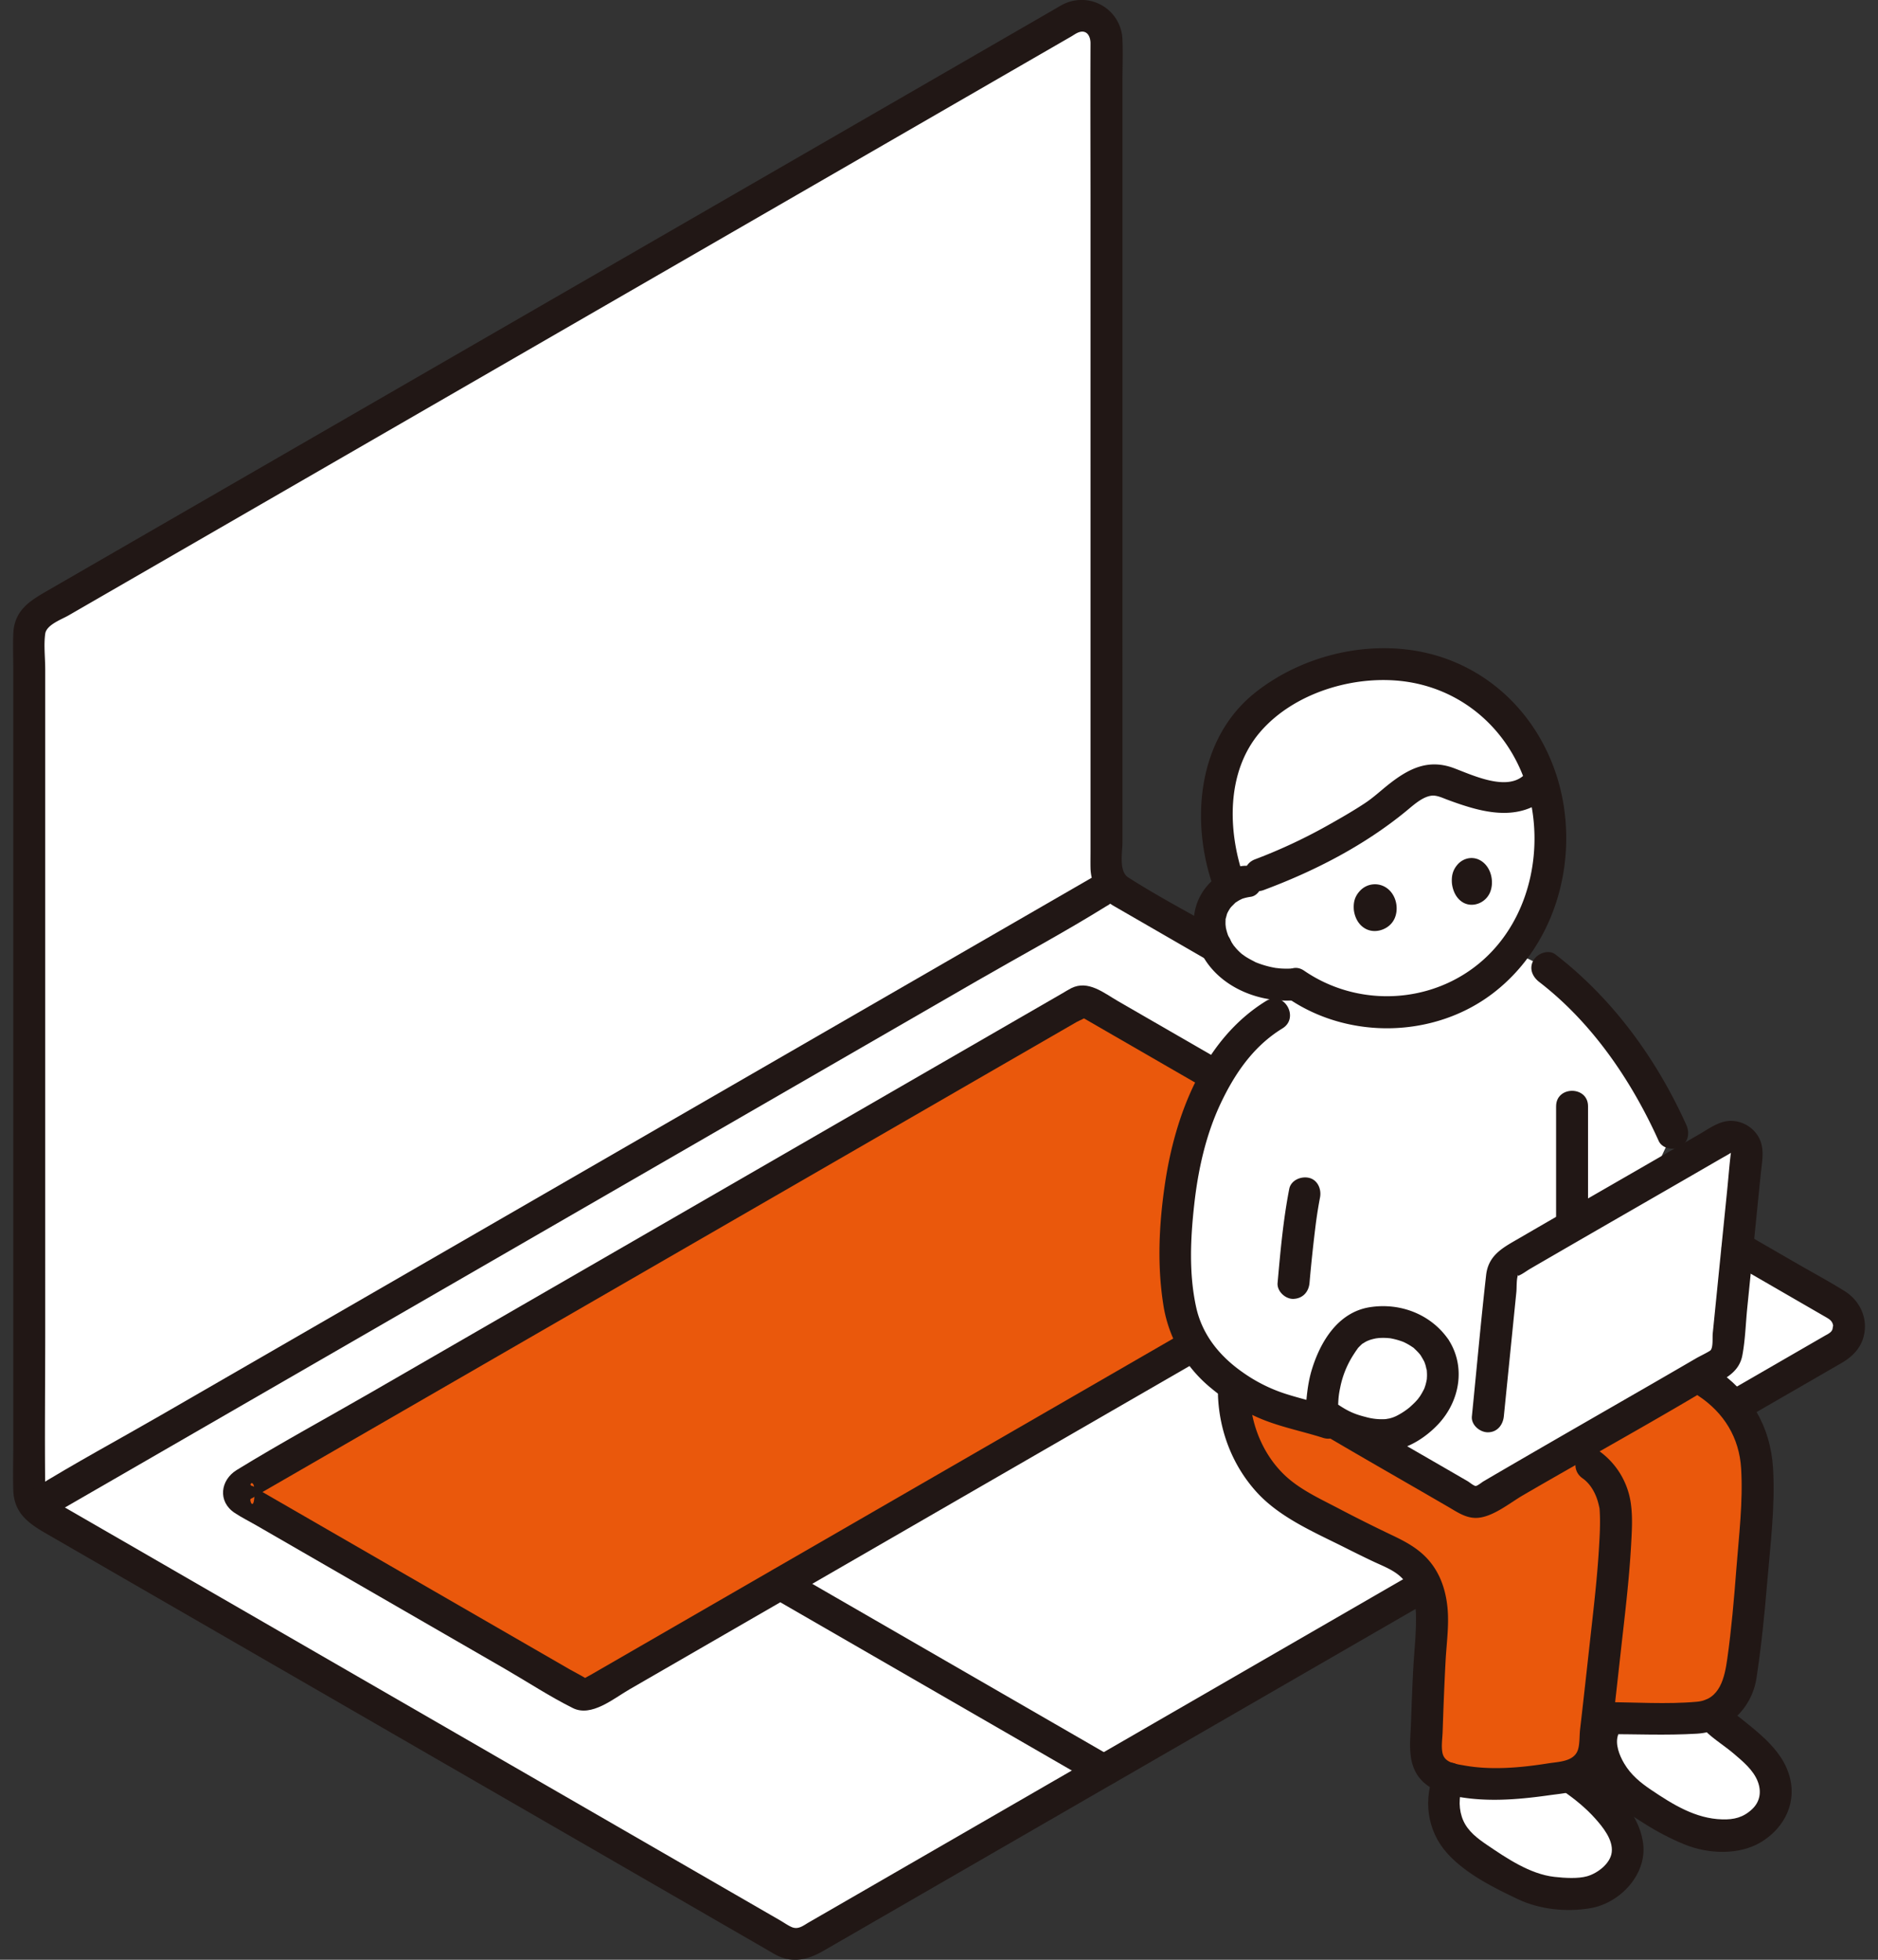
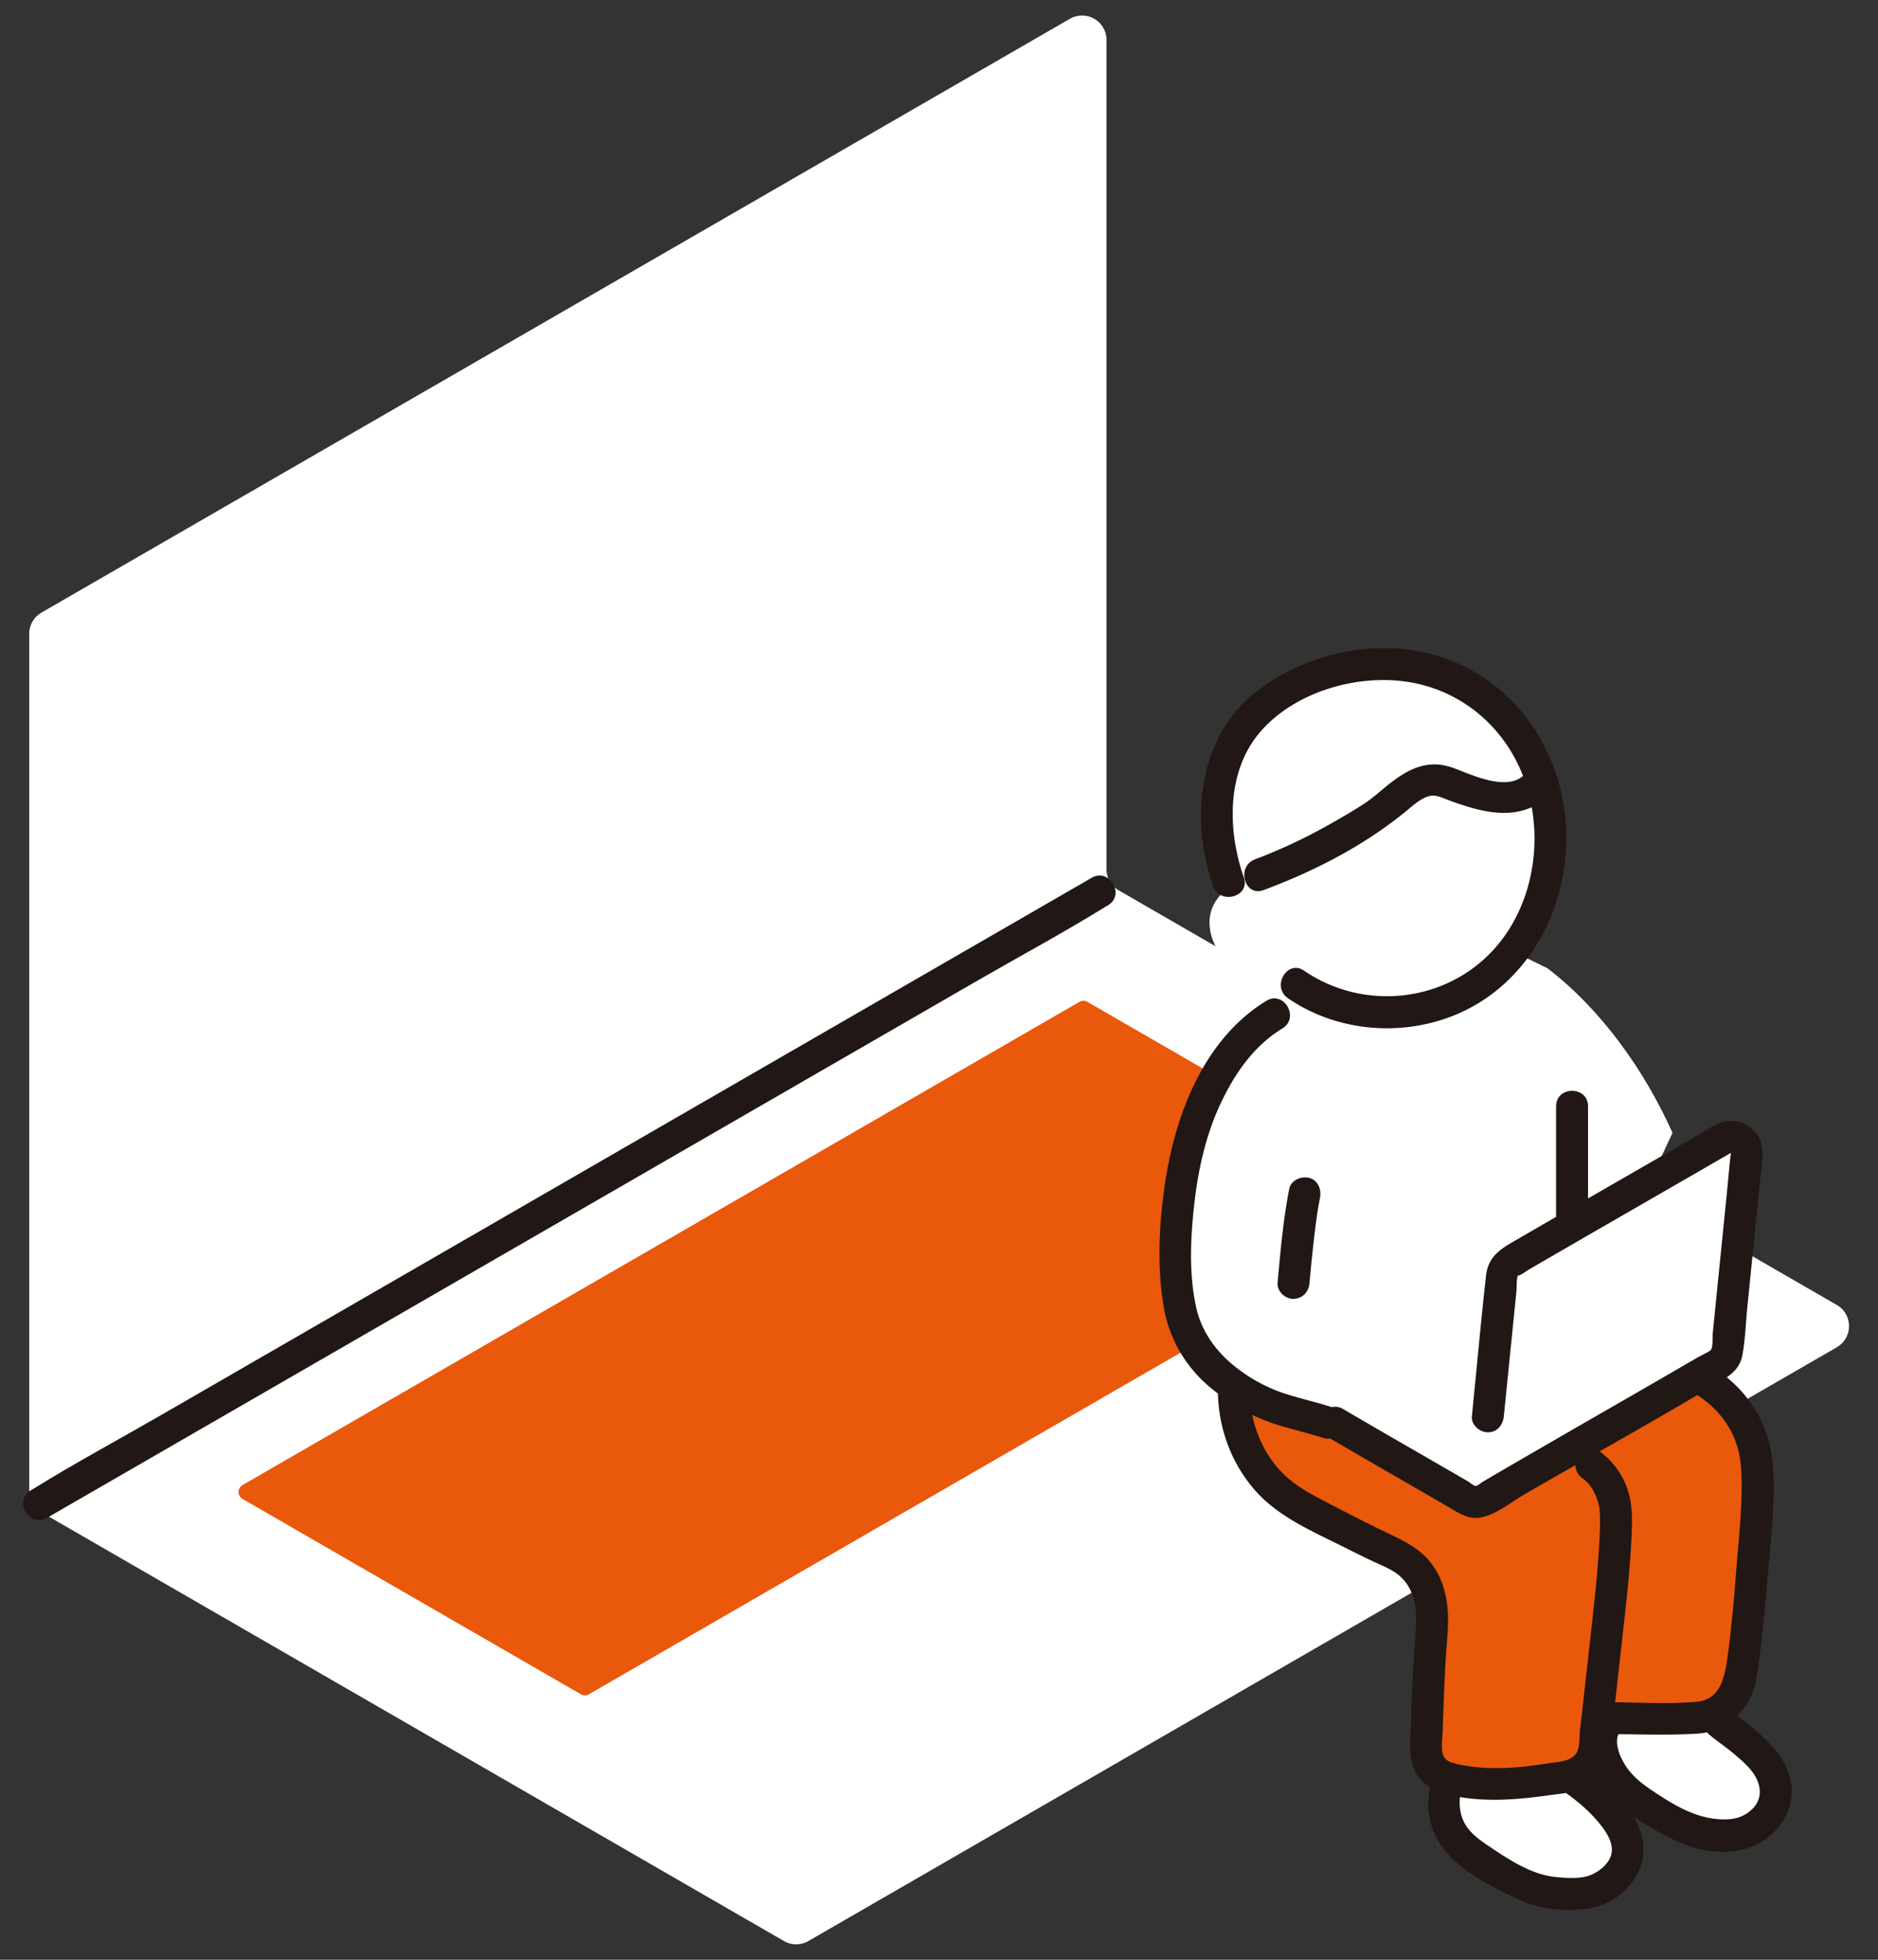
<svg xmlns="http://www.w3.org/2000/svg" width="92" height="96" fill="none" viewBox="0 0 92 96">
  <rect x="0" y="0" width="92" height="96" fill="#333333" stroke="none" />
  <g clip-path="url(#a)">
    <path fill="#fff" d="M1.432 73.047V31.046c0-.428.228-.823.598-1.037L52.41.922a1.197 1.197 0 0 1 1.796 1.037v40.618c0 .428.228.823.598 1.037l35.177 20.31c.798.46.798 1.612 0 2.073l-50.38 29.086c-.37.214-.826.214-1.196 0l-36.374-21a1.198 1.198 0 0 1-.6-1.036Z" />
    <path fill="#fff" d="M62.43 49.7c-1.211.733-1.85 1.416-2.785 2.975-1.49 2.483-2.018 5.717-2.076 8.715-.016.824.088 1.892.242 2.701.365 1.885 1.532 3.158 3.389 4.269 1.136.68 2.724.958 3.825 1.317l.386.023 11.932-4.344 4.59-9.864c-1.402-3.13-3.548-6.092-6.13-8.064l-2.285-1.115-7.933 1.977-3.155 1.41Z" />
    <path fill="#fff" d="M71.34 33.317c-2.768-1.314-6.184-.923-8.886.868-3.213 2.129-3.334 6.287-2.182 9.265-.545.324-.95.896-1.01 1.543-.088.933.46 1.915 1.246 2.467.834.584 1.98.862 2.959.75 2.394 1.693 5.81 1.855 8.37.384a7.918 7.918 0 0 0 2.073-1.737c2.776-3.263 2.726-8.583-.176-11.763a7.718 7.718 0 0 0-2.395-1.777ZM86.744 88.747c.04-.067.075-.135.103-.203.317-.794.097-1.698-.54-2.406-.603-.673-1.319-1.181-2.12-1.85a1.066 1.066 0 0 1-.326-.306 1.86 1.86 0 0 1-.638.155c-.953.053-2.439.026-4.45.025l-.263.622c-.16.38-.031 1.135.153 1.557.282.642.77 1.276 1.404 1.722.923.645 1.858 1.236 2.922 1.635.4.148 1.229.258 2.085.192.563-.109 1.33-.588 1.67-1.143ZM79.251 91.823c.097-.11.182-.226.253-.345.497-.845.141-1.729-.45-2.515-.615-.82-1.332-1.388-2.187-1.98-1.414.298-4.157.629-5.876.132-.289.588-.304 1.332-.203 1.82.184.873.709 1.417 1.205 1.788.869.658 2.125 1.35 2.997 1.741.645.29 2.014.36 2.719.255.563-.085 1.147-.441 1.542-.895ZM81.933 68.113c-3.017 1.744-7.234 4.158-9.24 5.349a.775.775 0 0 1-.791.003c-1.514-.886-5.084-2.934-6.492-3.764l7.897-4.485.282-2.796a.779.779 0 0 1 .383-.596c2.89-1.69 7.595-4.38 10.428-6.029a.781.781 0 0 1 1.17.755c-.324 3.213-.648 6.425-.97 9.637a.777.777 0 0 1-.379.594c-.596.351-1.389.812-2.288 1.332Z" />
    <path fill="#EA580C" d="M57.811 64.093a14.36 14.36 0 0 1-.242-2.702c.057-2.974.578-6.178 2.04-8.654l-6.338-3.66a.39.39 0 0 0-.391 0l-40.998 23.67a.391.391 0 0 0 0 .678l16.576 9.57c.121.07.27.07.392 0l29.648-17.117a5.348 5.348 0 0 1-.688-1.786h.001ZM85.563 69.82c-.446-.865-1.15-1.597-1.972-2.125l-.987.029-.67.388c-3.018 1.745-7.235 4.159-9.24 5.35a.775.775 0 0 1-.792.002c-1.514-.885-5.084-2.934-6.491-3.763l-.386-.023c-1.101-.36-2.689-.637-3.825-1.318l-.021-.013-.73.02c.026.933.199 1.756.62 2.585.75 1.478 1.465 2.21 3.114 3.088 1.463.78 2.611 1.37 4.113 2.07 1.831.853 1.9 2.606 1.842 3.483-.16 2.423-.212 4.118-.272 5.965-.026 1 .5 1.363 1.054 1.535 1.83.564 4.903.142 6.223-.173.18-.042.361-.195.488-.33.165-.172.387-.457.418-.695.079-.663.144-1.223.203-1.733 2.278-.004 3.939.032 4.972-.026 1.005-.055 1.893-.985 2.046-1.979l.12-.822c.33-2.558.494-4.803.658-7.53.078-1.354.13-2.781-.485-3.986Z" />
-     <path fill="#211715" d="m58.102 65.207-6.704 3.87-13.183 7.61-9.27 5.352c-.117.068-.253.128-.363.21-.018.014-.084.033-.093.054-.06.141.391-.061.366.018.011-.035-.866-.5-.918-.53l-5.359-3.093-6.555-3.783-2.47-1.426-.794-.458c-.124-.072-.29-.215-.431-.25-.181-.043.14-.403.14.307 0 1.073-.313.345-.164.319.06-.01.139-.08.19-.11l.88-.507 3.53-2.038 11.71-6.76 13.374-7.721 9.593-5.538 1.16-.67c.13-.075.425-.175.518-.3.087-.115-.426-.09-.374-.002.03.05.173.1.223.128l1.073.62 3.288 1.898 1.744 1.006c.873.504 1.662-.847.79-1.351l-5.235-3.021c-.693-.4-1.462-1.048-2.288-.635-.153.077-.3.173-.448.258l-7.834 4.523L31.013 60.8l-12.784 7.38c-2.208 1.274-4.46 2.494-6.632 3.828-.8.491-.944 1.54-.105 2.099.33.22.697.402 1.041.6l5.562 3.21 6.65 3.838c1.098.634 2.182 1.35 3.319 1.916.909.453 1.994-.467 2.758-.908l4.7-2.714 13.37-7.72 9.511-5.49.488-.282c.872-.504.085-1.856-.79-1.351l.001.002Z" />
-     <path fill="#211715" d="m54.466 86.054-5.344-3.084-8.53-4.923-1.973-1.14c-.874-.504-1.663.848-.79 1.352l5.344 3.084 8.53 4.923 1.973 1.139c.874.504 1.663-.847.79-1.351Z" />
-     <path fill="#211715" d="M59.948 45.681c-1.555-.898-3.17-1.733-4.681-2.703-.469-.3-.279-1.242-.279-1.727V3.976c0-.668.026-1.341 0-2.008A2.004 2.004 0 0 0 52.01.25c-.119.063-.233.135-.35.202l-6.182 3.57-11.302 6.525-13.184 7.611-11.689 6.749-6.95 4.012c-.86.497-1.657.956-1.702 2.129-.023.604 0 1.214 0 1.818v37.862c0 .754-.023 1.512 0 2.265.035 1.165.792 1.655 1.657 2.155l8.311 4.798 12.903 7.45L34.65 93.82l2.897 1.673c.153.088.304.183.46.265.83.44 1.598.228 2.345-.203l11.064-6.388 3.047-1.759-.395.107c.275 0 .512-.172.74-.304l1.088-.628 3.758-2.17 8.572-4.95 2.007-1.158c.871-.504.084-1.857-.79-1.352a85530.543 85530.543 0 0 0-13.818 7.98l-1.948 1.124.395-.107c-.393 0-.848.366-1.171.552l-2.205 1.273-6.3 3.637c-1.591.92-3.183 1.838-4.775 2.757-.273.158-.517.371-.843.227-.19-.084-.372-.215-.553-.32l-8.003-4.62-12.684-7.322-11.275-6.51-3.166-1.827c-.386-.223-.876-.378-.882-.88-.03-2.54 0-5.082 0-7.622V32.782c0-.56-.077-1.18 0-1.736.061-.441.799-.701 1.14-.898l2.858-1.65 9.867-5.697 12.761-7.368 12.5-7.216 8.978-5.184 2.161-1.247c.105-.061.21-.138.322-.186.423-.182.622.16.62.522-.012 2.643 0 5.287 0 7.93V41.684c0 .271-.005.543 0 .815.016.852.445 1.478 1.168 1.896l4.567 2.637c.874.505 1.663-.847.79-1.351h.001ZM84.719 61.788l4.615 2.668c.265.153.431.226.47.491-.005-.034-.028.158-.04.183-.047.098-.08.126-.179.193-.055.038-.116.068-.174.1l-2.541 1.468-2.312 1.335c-.872.503-.085 1.856.79 1.351l4.866-2.81c.508-.293.923-.7 1.079-1.286.234-.886-.168-1.762-.93-2.237-.756-.473-1.549-.896-2.321-1.343l-2.534-1.464c-.873-.505-1.662.847-.79 1.351h.001Z" />
    <path fill="#211715" d="m53.48 42.998-5.179 2.99-12.433 7.178-14.992 8.656-12.96 7.482c-2.1 1.213-4.253 2.367-6.315 3.647l-.088.05c-.872.504-.085 1.856.79 1.351l5.18-2.99 12.433-7.178 14.991-8.656 12.96-7.482c2.101-1.213 4.254-2.367 6.316-3.647l.087-.05c.872-.503.085-1.856-.79-1.351ZM76.575 87.729c.563.397 1.1.825 1.561 1.34.38.425.893 1.048.82 1.663-.065.56-.701 1.034-1.207 1.177-.437.124-1.08.09-1.605.03-1.193-.136-2.339-.914-3.312-1.575-.456-.31-.909-.654-1.143-1.17-.23-.508-.252-1.174-.02-1.688.172-.384.11-.84-.282-1.07-.334-.195-.896-.107-1.07.281-.618 1.374-.431 2.952.592 4.081.897.99 2.278 1.681 3.47 2.242 1.069.502 2.374.631 3.538.432 1.453-.248 2.776-1.66 2.576-3.176-.226-1.712-1.81-2.988-3.129-3.919-.345-.243-.87-.061-1.07.281-.229.392-.065.827.281 1.07Z" />
    <path fill="#211715" d="M83.31 84.535c.422.535 1.107.924 1.625 1.369.446.381.96.803 1.175 1.365.191.499.11.99-.277 1.354-.432.407-.885.516-1.465.5-1.31-.035-2.421-.732-3.482-1.446-.525-.353-.987-.733-1.314-1.282-.24-.4-.46-.961-.307-1.403.33-.954-1.18-1.363-1.508-.416-.422 1.217.33 2.64 1.143 3.505.48.51 1.095.895 1.684 1.266.614.387 1.252.721 1.923.997 1.164.478 2.69.551 3.786-.121 1.175-.722 1.783-2.018 1.325-3.369-.255-.754-.778-1.345-1.361-1.868-.31-.279-.638-.538-.962-.8-.296-.237-.644-.458-.88-.757-.261-.332-.832-.274-1.106 0-.327.328-.262.774 0 1.106ZM76.23 54.191v5.756c0 1.006 1.565 1.008 1.565 0V54.19c0-1.007-1.564-1.008-1.564 0Z" />
    <path fill="#211715" d="M83.196 68.371c1.254.83 2.006 2.048 2.098 3.556.1 1.631-.109 3.31-.234 4.937-.112 1.462-.241 2.966-.444 4.395-.13.92-.357 2-1.484 2.101-1.493.135-3.034.021-4.53.02-1.007 0-1.009 1.565 0 1.565 1.506.001 3.026.07 4.53-.02 1.513-.09 2.692-1.251 2.917-2.735.234-1.539.392-3.09.52-4.64.155-1.85.401-3.768.29-5.623-.126-2.084-1.138-3.76-2.874-4.907-.843-.556-1.627.798-.79 1.352h.001Z" />
    <path fill="#211715" d="M59.667 68.37c.069 1.748.718 3.433 1.904 4.733 1.147 1.255 2.845 1.966 4.335 2.717.439.221.88.439 1.325.65.421.202.885.371 1.256.66.621.486.867 1.25.88 2.017.016.901-.097 1.814-.141 2.714-.042.848-.075 1.696-.104 2.544-.028.81-.167 1.716.257 2.453.36.625 1.015.93 1.691 1.084 1.57.358 3.238.224 4.817 0 .65-.091 1.453-.14 1.995-.538.324-.237.608-.567.784-.928.201-.41.203-.892.255-1.34.162-1.38.315-2.762.468-4.143.196-1.768.417-3.534.516-5.311.037-.662.08-1.338-.008-1.997a3.795 3.795 0 0 0-1.582-2.623c-.827-.578-1.61.778-.79 1.352.308.215.526.543.665.888.075.185.125.38.165.576.027.133.002.004 0-.021.007.065.01.13.014.196.033.585-.002 1.177-.037 1.761-.083 1.42-.247 2.83-.404 4.243-.14 1.26-.278 2.52-.421 3.78l-.102.884c-.035.305-.01.744-.117 1.028-.21.553-.948.55-1.44.629-1.327.212-2.778.345-4.11.106-.434-.078-.975-.127-1.074-.62-.065-.324-.003-.697.008-1.028l.04-1.154c.03-.77.063-1.54.104-2.31.044-.83.168-1.686.103-2.517-.063-.788-.281-1.56-.752-2.204-.517-.707-1.207-1.085-1.982-1.453a75.264 75.264 0 0 1-2.636-1.319c-.762-.399-1.569-.775-2.252-1.306-1.278-.993-2.002-2.609-2.066-4.203-.039-1.004-1.604-1.009-1.564 0Z" />
    <path fill="#211715" d="M65.233 68.925c-.752-.24-1.523-.412-2.275-.654a7.701 7.701 0 0 1-2.073-1.042c-1.13-.788-1.994-1.842-2.29-3.207-.358-1.643-.276-3.373-.09-5.032.186-1.68.567-3.401 1.292-4.936.7-1.482 1.616-2.812 3.027-3.677.858-.525.072-1.879-.79-1.35-3.068 1.881-4.476 5.59-4.971 9.006-.281 1.935-.38 3.88-.083 5.818a6.56 6.56 0 0 0 2.323 4.126c.8.667 1.674 1.218 2.647 1.596.932.361 1.916.558 2.867.861.961.307 1.373-1.203.416-1.509Z" />
    <path fill="#211715" d="M63.157 58.242c-.294 1.516-.434 3.066-.57 4.602-.037.409.385.8.782.782.455-.02.743-.344.782-.782a77.604 77.604 0 0 1 .318-2.974c-.026.194.012-.088.017-.122a20.991 20.991 0 0 1 .18-1.09c.078-.4-.112-.864-.546-.962-.387-.088-.88.117-.963.546ZM65.016 70.377c1.6.943 3.212 1.865 4.82 2.794l1.106.641c.425.247.843.544 1.356.543.785-.001 1.645-.721 2.303-1.105 3.284-1.911 6.628-3.734 9.873-5.709.449-.273.78-.614.88-1.145.144-.757.164-1.562.241-2.329.149-1.477.297-2.955.447-4.432.07-.707.142-1.413.213-2.12.066-.653.228-1.322-.161-1.908a1.577 1.577 0 0 0-1.354-.7c-.552.026-1.018.378-1.48.646-1.973 1.143-3.95 2.28-5.927 3.419-.962.555-1.924 1.11-2.884 1.669-.797.463-1.533.817-1.647 1.823-.26 2.301-.465 4.61-.697 6.915-.043.421.39.783.782.783.459 0 .74-.36.783-.783l.613-6.08c.026-.256-.005-.62.087-.862-.012.032.023.053-.004.063.203-.075.403-.235.59-.344.411-.24.823-.478 1.234-.716 1.847-1.07 3.697-2.134 5.546-3.2.845-.487 1.69-.975 2.534-1.464.175-.102.356-.196.525-.305.008-.005-.002.014.002-.013-.067.48-.125 1.244-.184 1.827l-.409 4.048-.203 2.023-.097.964c-.02.2.026.655-.098.815-.05.066-.546.303-.716.402a599.214 599.214 0 0 1-3.248 1.879c-1.634.942-3.27 1.882-4.901 2.827-.759.44-1.517.88-2.273 1.324-.075.045-.287.218-.37.223-.095.005-.31-.18-.392-.228l-1.119-.648c-1.662-.961-3.328-1.914-4.983-2.888-.87-.512-1.658.84-.79 1.351h.002ZM60.932 42.984c-.794-2.285-.867-5.175.793-7.117 1.744-2.038 4.955-2.926 7.541-2.411 2.787.554 4.89 2.658 5.616 5.383.701 2.635.135 5.669-1.736 7.703-2.38 2.589-6.369 2.989-9.259 1.008-.833-.57-1.616.785-.79 1.351 3 2.056 7.221 1.949 10.092-.285 2.698-2.098 3.897-5.603 3.445-8.943-.453-3.34-2.583-6.245-5.782-7.401-3.09-1.117-6.8-.373-9.353 1.649-2.825 2.236-3.195 6.26-2.077 9.479.329.945 1.841.538 1.51-.416Z" />
-     <path fill="#211715" d="M60.854 42.42c-.842.115-1.63.696-2.037 1.436-.448.815-.43 1.762-.073 2.607.73 1.73 2.675 2.621 4.486 2.548.409-.017.802-.348.783-.782-.019-.41-.345-.8-.783-.783a4.497 4.497 0 0 1-.523-.007c-.028-.003-.283-.034-.16-.015a4.651 4.651 0 0 1-.963-.26c-.148-.057.011.015-.118-.053-.158-.082-.314-.162-.463-.26-.026-.016-.224-.166-.124-.083a2.927 2.927 0 0 1-.332-.32c-.002-.002-.15-.187-.072-.081a2.94 2.94 0 0 1-.304-.52 2.737 2.737 0 0 1-.13-.471c.025.137-.002-.046-.004-.088-.003-.074 0-.147.002-.222.003-.183-.035.08.01-.078.02-.068.038-.137.056-.206.033-.085.033-.088 0-.01a2.019 2.019 0 0 1 .216-.363c-.05.066-.045.064.013-.005.05-.048.101-.1.15-.15.137-.143-.103.056.063-.052.059-.04.117-.078.18-.112.038-.021.194-.09.067-.04.153-.06.313-.097.476-.12.407-.054.665-.597.547-.962-.145-.447-.527-.605-.963-.546v-.001ZM71.126 43.25c.005.057.051.625.493.925.29.196.576.143.665.125a.997.997 0 0 0 .715-.597c.186-.457.082-1.1-.326-1.448-.422-.361-.966-.252-1.267.092-.271.31-.297.614-.28.904ZM66.32 44.542c.004.057.05.625.522.922.309.195.615.14.71.121.075-.014.556-.118.77-.602.201-.458.093-1.1-.34-1.447a1 1 0 0 0-1.358.1c-.291.312-.32.617-.304.906ZM70.945 65.603c-.863-1.233-2.361-1.8-3.835-1.57-1.56.243-2.434 1.687-2.855 3.09-.122.408-.191.83-.236 1.254-.042.402-.082.831.123 1.2.317.568 1.156.916 1.73 1.145.772.308 1.658.45 2.482.298.787-.145 1.564-.68 2.104-1.257 1.06-1.132 1.364-2.825.487-4.16-.231-.353-.692-.502-1.07-.281-.35.205-.514.716-.28 1.07.06.095.114.192.168.29.022.042.066.172.007.008.02.057.042.114.06.172.03.097.043.197.07.295-.042-.155-.007-.079-.004-.027.005.082.011.163.01.245 0 .052-.005.104-.006.155-.002.05-.032.186.002.01-.02.106-.041.21-.072.313-.019.063-.041.125-.064.187.05-.14.014-.03-.001-.001-.065.125-.13.248-.208.365-.006.008-.15.197-.053.078-.04.05-.083.098-.126.145-.1.11-.209.208-.317.307a3.461 3.461 0 0 1-.733.465c.094-.043-.06.023-.083.031-.063.022-.126.04-.191.056-.01.003-.259.04-.103.024a2.88 2.88 0 0 1-1.045-.098c-.552-.138-.87-.282-1.362-.612-.064-.043-.129-.102-.197-.138l.147.124c.044.233.063.286.055.158.008-.024.004-.074.004-.097.011-.361.034-.566.103-.886a4.615 4.615 0 0 1 .67-1.633 6.95 6.95 0 0 1 .095-.145c.007-.012.176-.24.058-.095.071-.087.151-.162.232-.24.145-.137-.123.062.05-.035.039-.022.074-.047.112-.069a2.56 2.56 0 0 1 .175-.09c-.158.075.02-.003.058-.016.127-.041.257-.07.388-.093-.188.033.03 0 .06-.002a3.236 3.236 0 0 1 .41 0c.059.004.207.023.066.001a3.403 3.403 0 0 1 .73.195 3.202 3.202 0 0 1 .325.176c.046.029.09.06.137.09.124.082-.07-.073.07.06.126.118.242.238.303.326.242.346.685.506 1.07.28.343-.2.525-.722.281-1.07l-.001.002ZM75.406 48.104c2.592 1.997 4.515 4.825 5.85 7.783.174.386.733.478 1.07.281.396-.231.456-.684.281-1.07-1.457-3.227-3.596-6.176-6.41-8.345-.336-.258-.877-.051-1.071.28-.237.404-.055.813.28 1.071Z" />
    <path fill="#211715" d="M74.583 38.034c-.874.696-2.483-.08-3.361-.407-1.26-.468-2.221.026-3.208.808-.385.306-.746.645-1.158.915-.544.358-1.11.687-1.678 1.006a26.281 26.281 0 0 1-3.692 1.737c-.936.348-.531 1.86.416 1.508 2.494-.928 4.927-2.18 6.987-3.872.336-.275.775-.687 1.223-.75.258-.037.534.098.772.187.314.118.628.229.95.328 1.331.413 2.703.565 3.856-.353.331-.263.275-.831 0-1.106-.326-.327-.775-.264-1.106 0v-.001Z" />
  </g>
  <defs>
    <clipPath id="a">
      <path fill="#fff" d="M.64 0h90.72v96H.64z" />
    </clipPath>
  </defs>
</svg>